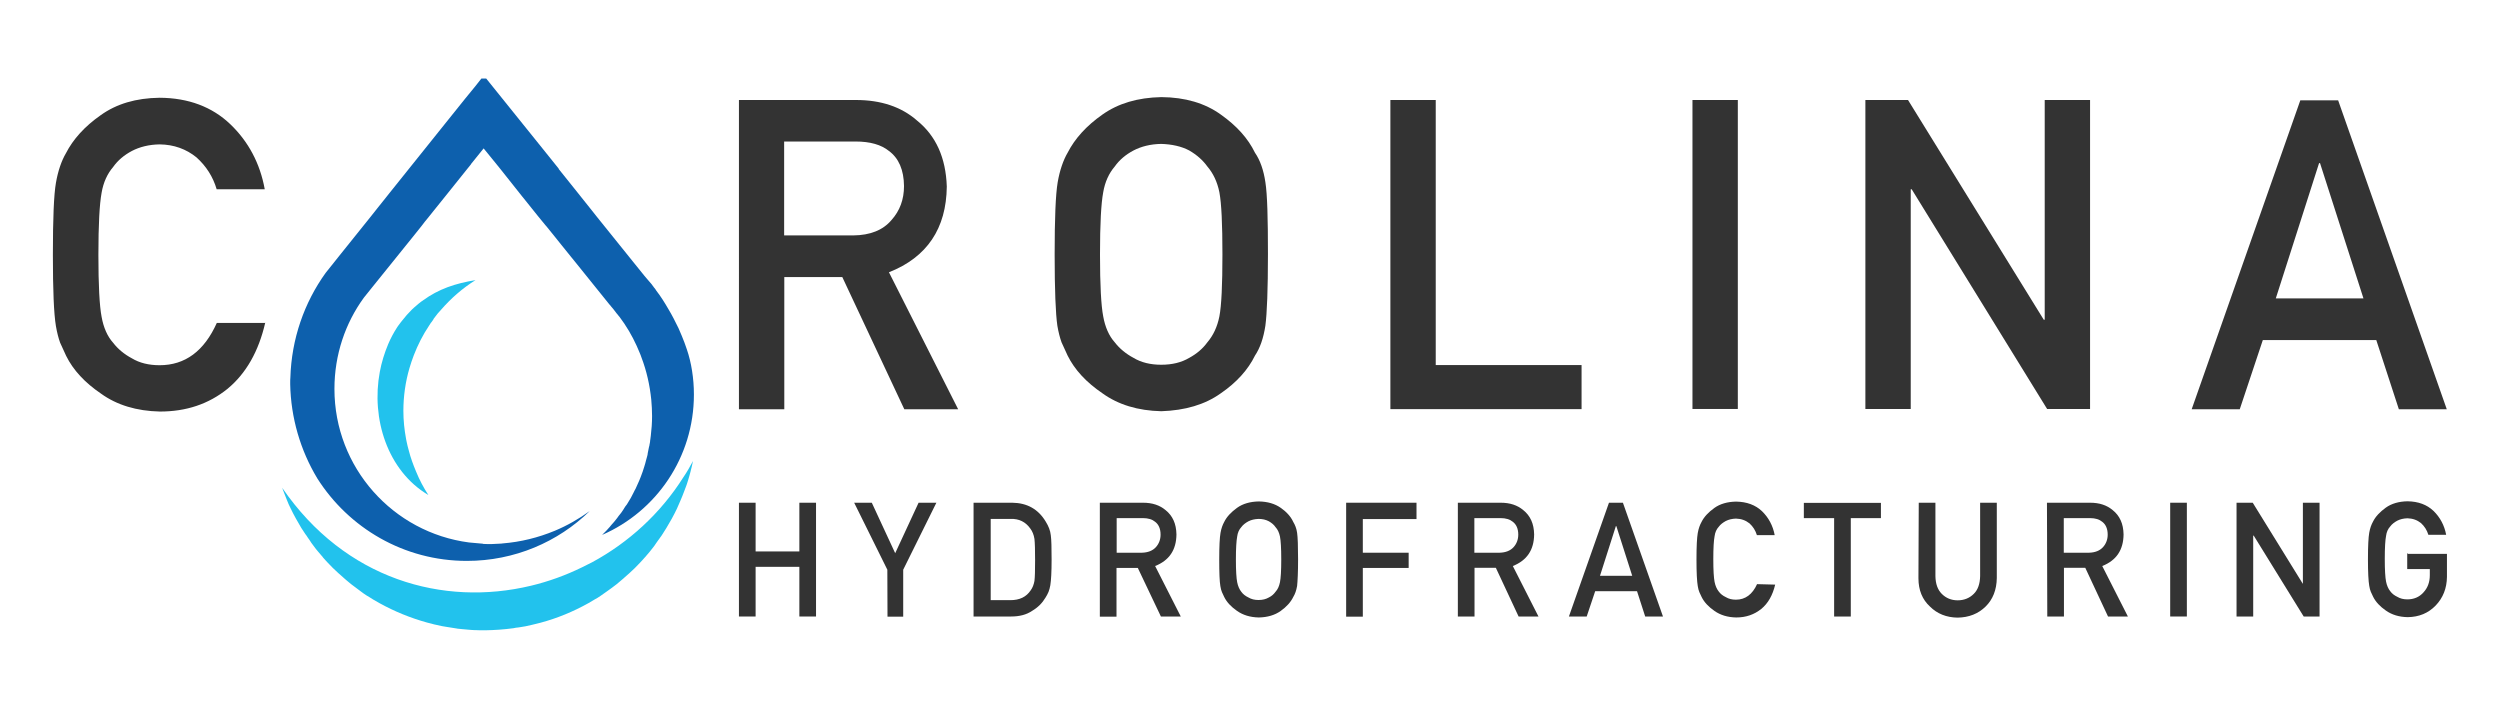
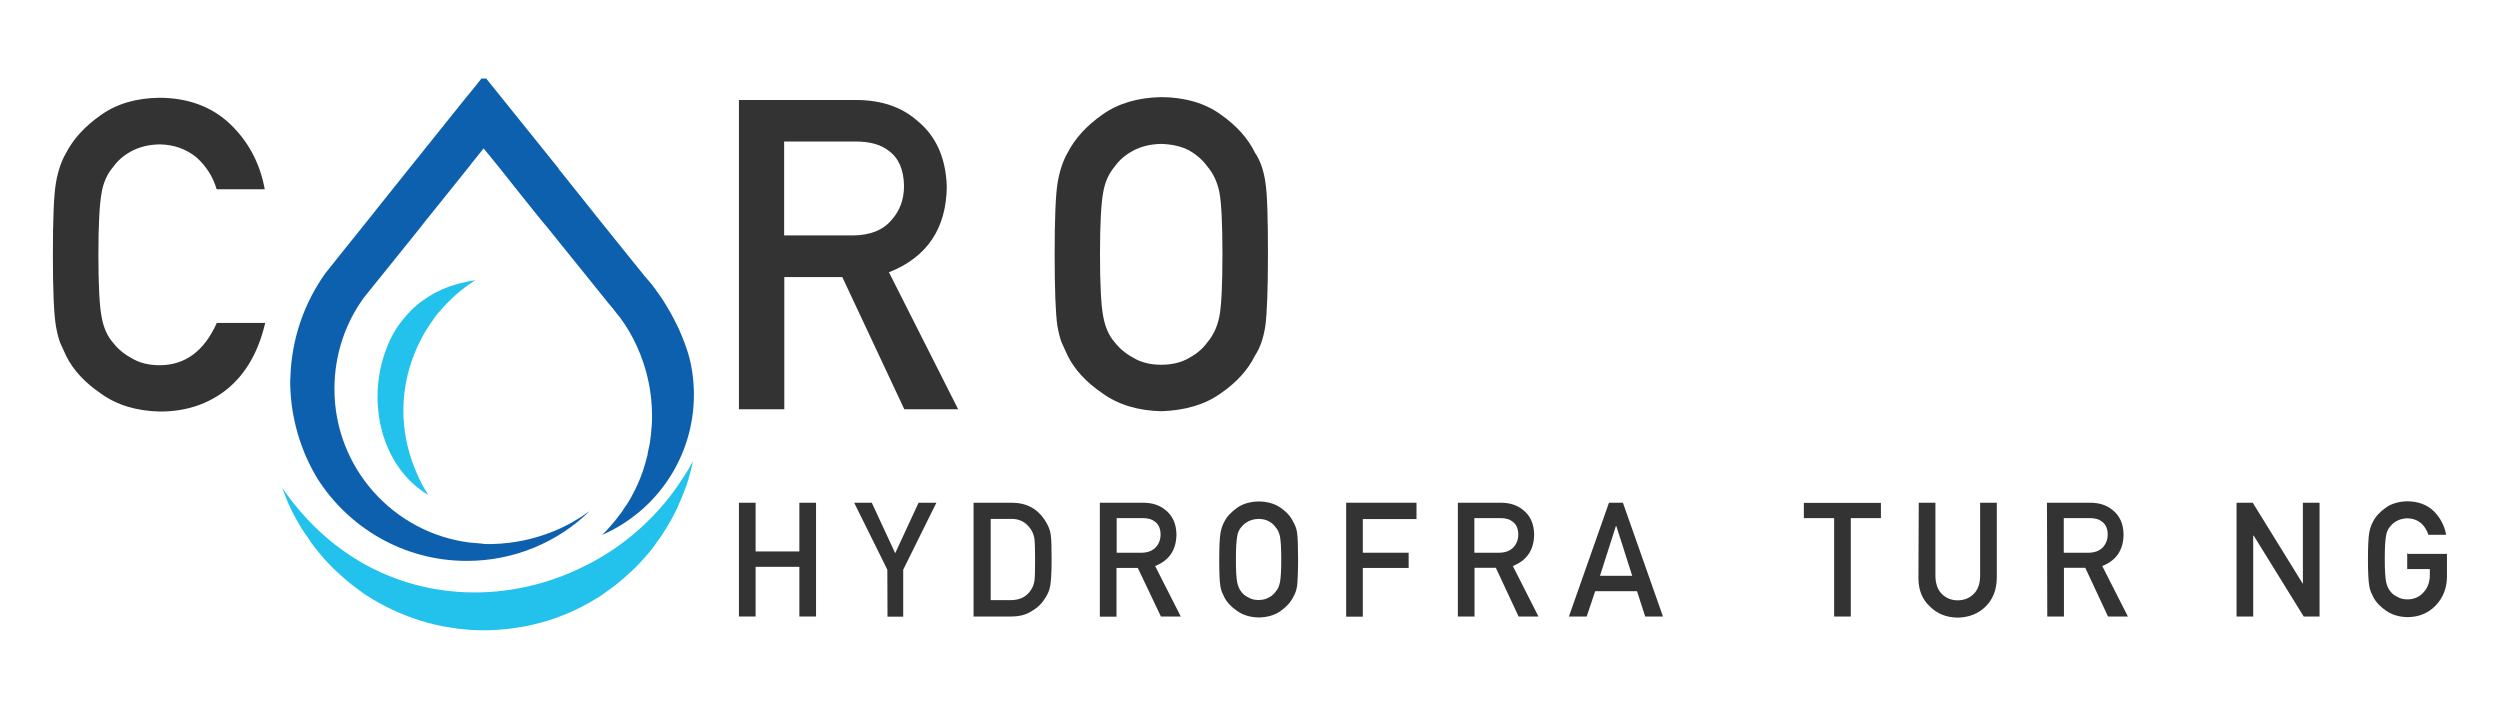
<svg xmlns="http://www.w3.org/2000/svg" version="1.1" id="Layer_1" x="0px" y="0px" viewBox="0 0 1560 442" style="enable-background:new 0 0 1560 442;" xml:space="preserve">
  <style type="text/css">
	.st0{fill-rule:evenodd;clip-rule:evenodd;fill:#01A1CB;}
	.st1{fill-rule:evenodd;clip-rule:evenodd;fill:#12579C;}
	.st2{fill-rule:evenodd;clip-rule:evenodd;fill:#0D60AD;}
	.st3{fill-rule:evenodd;clip-rule:evenodd;fill:#22C2ED;}
	.st4{fill:#333333;}
</style>
  <g>
    <g>
      <path class="st3" d="M279.3,179.2c-5.6,2.1-10.6,4.8-15,8c-0.5,0.3-1,0.8-1.6,1.1l0,0c-0.5,0.4-1,0.8-1.5,1.2    c-1,0.8-1.9,1.6-2.8,2.4c-0.4,0.4-0.9,0.9-1.3,1.2c0,0,0,0-0.1,0.1c-2.2,2.2-4.2,4.4-6.1,6.9c-0.3,0.3-0.5,0.7-0.8,1    c-0.5,0.7-1,1.4-1.5,2c-0.3,0.3-0.4,0.7-0.7,1c-2.2,3.4-4.1,6.9-5.7,10.7c-2.3,5.5-4.1,11.3-5.2,17.2    c-5.5,29.3,4.8,61.8,30.3,76.9c-3-4.6-5.6-9.5-7.7-14.7c-1.8-4.3-3.4-8.6-4.5-13c-0.3-1-0.5-2-0.8-3c-0.2-0.9-0.4-1.7-0.6-2.7    c-0.1-0.5-0.2-1-0.3-1.5c-1.1-5.9-1.7-11.7-1.7-17.6c0-9.1,1.3-18.2,3.8-26.7c0.8-2.7,1.7-5.4,2.7-8c2.5-6.5,5.7-12.8,9.6-18.6    c0.3-0.5,0.7-1,1.1-1.7c0.1-0.1,0.2-0.3,0.3-0.3c0.3-0.3,0.4-0.7,0.7-1c0.1-0.1,0.1-0.2,0.2-0.3c0.2-0.3,0.3-0.5,0.5-0.8    c0,0,0,0,0-0.1c0.9-1.1,1.7-2.3,2.7-3.5c0.1-0.1,0.2-0.2,0.3-0.3l0,0c0.5-0.6,1-1.2,1.6-1.8c6.1-7,13.3-13.4,21.5-18.5    C290.5,175.8,284.7,177.2,279.3,179.2z M252.7,236c0-0.1,0.1-0.2,0.1-0.3c0,0,0-0.1,0.1-0.1C252.8,235.7,252.7,235.9,252.7,236z" />
      <path class="st2" d="M433,246.2c0,39.2-23.5,72.9-57.3,87.6c0.9-0.9,1.7-1.7,2.6-2.6l0.1-0.1c0.7-0.7,1.3-1.4,1.9-2.1l0.2-0.2    l0.3-0.4c0.7-0.8,1.3-1.6,2-2.3l0.6-0.7c0.5-0.7,1-1.3,1.6-2c0.1-0.1,0.3-0.4,0.3-0.4c0.6-0.8,1-1.5,1.6-2.1l0.2-0.3l0.3-0.3    c0.6-0.9,1.3-1.8,1.9-2.8l0.1-0.2c0.6-0.9,1-1.7,1.6-2.3c0.1-0.2,0.2-0.3,0.3-0.4l0.1-0.2c1.6-2.4,3-5,4.2-7.5    c0.3-0.6,0.6-1.3,1-1.9c1.6-3.4,3-6.6,4.1-9.8c0,0,0.2-0.6,0.3-0.8c0.3-1,0.7-2.1,1-3.1c0.4-1.5,0.9-2.7,1.1-3.9l0.8-2.9    c0.1-0.5,0.3-1,0.3-1.7c0.3-1.4,0.5-2.5,0.7-3.5l0.1-0.4l0.1-0.4c0-0.1,0-0.2,0.1-0.3c0.1-0.3,0.1-0.4,0.1-0.7l0.1-0.5l0.1-0.5    c0.1-0.5,0.2-1,0.2-1.6l0.1-0.6c0.1-0.8,0.2-1.7,0.3-2.3c0.5-4,0.8-8.2,0.8-12.4c0-3.4-0.2-6.8-0.5-10.2c-0.9-9-2.9-17.9-6.1-26.3    c-0.2-0.4-0.3-1-0.5-1.4c-0.1-0.3-0.3-0.7-0.4-1c-0.7-1.7-1.4-3.3-2.1-4.9c-2.9-6.4-6.5-12.5-10.8-18.2l-0.3-0.3l-0.3-0.4    c-0.2-0.2-0.3-0.3-0.4-0.5c0,0-0.3-0.4-0.4-0.5l-0.2-0.2l-2.3-3c-0.2-0.2-0.3-0.4-0.6-0.7c-0.4-0.5-0.9-1-1.3-1.6l-0.4-0.4    l-21.5-26.7l-2.2-2.7l-7.5-9.3l-2.8-3.5l-5.5-6.8l-0.3-0.3l-2.3-2.8l-2.7-3.3l-9.3-11.6l-0.1-0.1l-13.5-17l-2.5-3.1l0,0l-8.3-10.2    l-7.9,9.8h0.1l-2.9,3.6l-12.9,16.1l-7.4,9.2l-2.8,3.5l-1.7,2.1l-1,1.2l-2.3,3l-5.6,7l-4.2,5.2l-8.3,10.3l-12.5,15.5l-5.3,6.6    c-11.6,15.9-18.4,35.6-18.4,57c0,49.1,36.6,89.6,84,95.8c3,0.3,6,0.6,8.9,0.8c-0.1,0-0.2,0.1-0.3,0.1c3.8,0.2,7.6,0.1,11.5-0.2    c0.3,0,0.5-0.1,0.8-0.1c11.3-0.9,22.2-3.6,32.6-7.9c7.7-3.2,15-7.4,21.8-12.3c-19.8,19.3-46.9,31.1-76.7,31.1    c-39.3,0-73.7-20.6-93.3-51.5c-10.6-17.6-16.5-37.9-16.9-58.7c0-0.4,0-1,0-1.4c0-1,0-1.8,0.1-2.7c0.7-24.3,8.7-46.9,22-65.4    l5.2-6.5l3.1-3.9l6.9-8.6l13-16.2l3.8-4.8l5.6-7l2.3-2.9l11.3-14.1l0.8-1l0,0l22.2-27.7l13-16.2l6.3-7.7l3.7-4.7h3l23.1,28.7    l8.7,10.8l13.5,16.8l-0.1,0.1l0,0l0.8,1l11.3,14.1l2.3,2.9l5.6,7l3.8,4.8l23.1,28.7l6.7,8.3c1,1.1,1.9,2.3,2.9,3.4l0.1,0.1l1.7,2    l0.1,0.2l0.7,0.9c0.2,0.2,0.3,0.4,0.4,0.6l0.2,0.2c0.4,0.5,0.9,1.1,1.2,1.7c2.8,3.6,5.3,7.6,7.6,11.6c2.3,3.8,4.3,7.8,6.3,11.9    c0.7,1.6,1.4,3.2,2.1,4.9c1.1,2.7,2.2,5.5,3.1,8.3C431.4,226.2,433,236.1,433,246.2z" />
      <path class="st3" d="M432.4,287.7c-0.1,0.5-0.2,1-0.3,1.5c-0.3,1.6-0.7,3-1.1,4.6v0.1c-0.5,2-1.1,4-1.7,6c-0.4,1.5-1,3-1.5,4.4    c-0.1,0.2-0.2,0.3-0.2,0.5c-0.3,0.7-0.5,1.4-0.8,2.1c-1.3,3.6-2.9,7-4.4,10.5c-2,4.2-4.2,8.2-6.6,12.1c-0.8,1.3-1.7,2.6-2.4,3.8    c-0.5,0.8-1,1.6-1.6,2.3l0,0c-0.3,0.4-0.6,1-1,1.4c-0.8,1.2-1.7,2.3-2.5,3.6c-0.1,0.2-0.3,0.3-0.3,0.4c-0.9,1.1-1.7,2.2-2.6,3.3    c-1,1.1-1.9,2.3-2.9,3.4c0,0-0.1,0.1-0.2,0.2c-1,1.1-2,2.3-3,3.3c-1,1.1-2.1,2.2-3.2,3.3c-1,1-2.2,2.1-3.3,3.1s-2.3,2-3.4,3    c-0.1,0.1-0.1,0.2-0.2,0.2c-1.1,1-2.3,1.9-3.3,2.8c-0.4,0.3-0.8,0.6-1.2,1l0,0c-2,1.6-4,3-6.1,4.5c-1.2,0.9-2.5,1.7-3.7,2.6    c-1.2,0.9-2.6,1.7-3.9,2.4c-1.3,0.8-2.6,1.6-3.9,2.3c-9.3,5.2-19.4,9.4-29.9,12.2c-1,0.3-1.8,0.5-2.8,0.7c-1,0.3-1.9,0.4-2.9,0.7    c-1.2,0.3-2.4,0.5-3.6,0.8c-1,0.2-2,0.3-3,0.5c-1,0.2-2,0.3-3,0.4c-0.5,0.1-1,0.2-1.5,0.3c-5.9,0.8-11.8,1.2-17.6,1.3    c-0.4,0-0.9,0-1.3,0c-1.5,0-3,0-4.5-0.1c-0.3,0-0.5,0-0.7,0c-1.4,0-2.8-0.2-4.3-0.3c-1.1-0.1-2.2-0.2-3.3-0.3    c-1-0.1-2.1-0.2-3.1-0.3c-0.2-0.1-0.3-0.1-0.5-0.1l-6.3-1c-1-0.2-2-0.3-3-0.5c-1.2-0.3-2.4-0.5-3.6-0.8c-1-0.2-1.9-0.4-2.8-0.7    c-1-0.3-1.8-0.4-2.8-0.7c-10.5-2.9-20.5-7-29.9-12.2c-1.3-0.7-2.7-1.5-4-2.3c-1.3-0.8-2.6-1.7-3.9-2.4c-1.3-0.8-2.5-1.7-3.7-2.6    c-2.1-1.5-4.1-3-6-4.5l0,0c-0.4-0.3-0.8-0.6-1.2-1c-1.1-1-2.3-1.8-3.3-2.8c-0.1,0-0.2-0.1-0.2-0.2c-1.1-1-2.3-2-3.4-3    s-2.2-2.1-3.3-3.1c-1-1.1-2.2-2.2-3.2-3.3c-1-1-2-2.2-3-3.3c0,0-0.1-0.1-0.1-0.2c-1-1.1-1.9-2.3-2.9-3.4c-0.9-1-1.8-2.2-2.6-3.3    c-0.1-0.2-0.3-0.3-0.3-0.4c-0.9-1.1-1.7-2.3-2.5-3.6c-0.3-0.4-0.7-1-1-1.4c-0.5-0.8-1-1.6-1.6-2.3c-0.9-1.3-1.7-2.5-2.5-3.8    c-2.3-3.9-4.6-7.9-6.6-12.1c-0.9-1.7-1.7-3.6-2.4-5.4c-0.7-1.7-1.4-3.4-2-5.1c-0.3-0.7-0.5-1.4-0.8-2.1c0-0.1-0.1-0.2-0.1-0.3    c39.3,57.3,100.6,74.2,155.2,61.1c10.9-2.6,21.7-6.5,31.9-11.5c2.1-1,4.2-2.1,6.2-3.1c22.8-12.3,42.8-30.5,57.1-53.2    C428.7,294.5,430.6,291.1,432.4,287.7z" />
    </g>
    <path class="st4" d="M165.5,201.4c-4.1,17.8-11.9,31.6-23.5,41.2c-11.9,9.6-25.9,14.2-42.2,14.2c-14.6-0.3-27-4.1-36.8-11.2   c-10-6.8-17.3-14.6-21.7-23.5c-1.3-2.9-2.6-5.7-3.8-8.3c-1-2.8-1.9-6.2-2.6-10.3C33.6,195.8,33,181,33,159   c0-22.5,0.6-37.4,1.9-44.9s3.5-13.8,6.2-18.4c4.5-8.8,11.7-16.8,21.7-23.8c9.9-7.1,22-10.7,36.8-10.9c18,0.1,32.8,5.7,44.1,16.5   s18.6,24.5,21.5,40.6h-30c-2.3-7.8-6.5-14.4-12.6-19.9c-6.4-5.2-14.1-8-23-8.1c-6.7,0.1-12.5,1.6-17.3,4.1   c-4.9,2.6-8.8,5.9-11.7,10c-3.6,4.2-6.1,9.6-7.2,16.1c-1.3,7-2,19.9-2,38.8s0.7,31.9,2,38.6c1.2,6.7,3.6,12.2,7.2,16.2   c3,3.9,7,7.2,11.7,9.7c4.8,2.9,10.6,4.3,17.3,4.3c15.9,0,27.8-8.8,35.7-26.4h30.3V201.4z" />
    <path class="st4" d="M461.2,62.4h72.9c15.5,0,28.3,4.2,38.1,12.8c11.9,9.6,18,23.3,18.6,41.2c-0.3,26.2-12.3,44.1-36.1,53.5   l43.2,85.5h-33.6l-38.7-82.5h-36.2v82.5h-28.3V62.4H461.2z M489.5,146.9h42.9c10.6-0.1,18.6-3.3,23.9-9.6   c5.2-5.8,7.8-12.8,7.8-21.2c-0.1-10.1-3.3-17.4-9.4-21.9c-4.8-3.9-11.7-5.9-20.9-5.9h-44.5v58.6H489.5z" />
    <path class="st4" d="M658.1,158.8c0-22.5,0.6-37.4,1.9-45.1c1.3-7.5,3.5-13.8,6.2-18.4c4.5-8.8,11.7-16.8,21.7-23.8   c9.9-7,22-10.6,36.8-10.9c14.8,0.1,27.3,3.8,37.1,10.9c9.9,7,17,14.9,21.3,23.8c3.2,4.6,5.4,10.9,6.5,18.4   c1.2,7.5,1.6,22.6,1.6,44.9c0,22-0.6,37-1.6,44.6c-1.2,7.8-3.3,13.9-6.5,18.7c-4.3,8.8-11.5,16.8-21.3,23.5   c-9.9,7.1-22.3,10.7-37.1,11.2c-14.6-0.3-27-4.1-36.8-11.2c-10-6.8-17.3-14.6-21.7-23.5c-1.3-2.9-2.6-5.7-3.8-8.3   c-1-2.8-1.9-6.2-2.6-10.3C658.7,195.8,658.1,180.8,658.1,158.8z M686.4,158.8c0,19,0.7,31.9,2,38.6c1.2,6.7,3.6,12.2,7.2,16.2   c3,3.9,7,7.2,11.7,9.7c4.8,2.9,10.6,4.3,17.3,4.3c6.8,0,12.6-1.4,17.5-4.3c4.6-2.5,8.4-5.7,11.3-9.7c3.6-4.2,6.2-9.6,7.5-16.2   c1.3-6.7,1.9-19.6,1.9-38.6s-0.6-31.9-1.9-38.8c-1.3-6.5-3.9-11.9-7.5-16.1c-2.8-3.9-6.5-7.2-11.3-10c-4.9-2.6-10.9-3.9-17.5-4.1   c-6.7,0.1-12.5,1.6-17.3,4.1c-4.9,2.6-8.8,5.9-11.7,10c-3.6,4.2-6.1,9.6-7.2,16.1C687.1,126.9,686.4,139.8,686.4,158.8z" />
-     <path class="st4" d="M867.6,62.4h28.3v165.4h91v27.5H867.6V62.4z" />
-     <path class="st4" d="M1056.1,62.4h28.3v192.8h-28.3V62.4z" />
-     <path class="st4" d="M1163.9,62.4h26.7l84.7,137.1h0.6V62.4h28.3v192.8h-26.8l-84.5-137.1h-0.6v137.1h-28.3V62.4z" />
-     <path class="st4" d="M1482.8,212.2H1412l-14.4,43.2h-30l67.8-192.8h23.6l67.8,192.8h-29.9L1482.8,212.2z M1474.8,186.2l-27.1-84.4   h-0.6l-27,84.4H1474.8z" />
+     <path class="st4" d="M1056.1,62.4h28.3h-28.3V62.4z" />
    <path class="st4" d="M498.8,353.7h-27.3v31h-10.4v-71h10.4v30.4h27.3v-30.4h10.4v71h-10.4V353.7z" />
    <path class="st4" d="M553.7,355.5l-20.7-41.8H544l14.6,31.5l14.6-31.5h11.1l-20.7,41.8v29.3h-9.8L553.7,355.5L553.7,355.5z" />
    <path class="st4" d="M607.5,313.7h24.1c9.3,0.1,16.3,4,21,11.9c1.6,2.6,2.8,5.4,3.1,8.4c0.4,2.9,0.5,7.9,0.5,15.2   c0,7.7-0.3,12.9-0.8,16c-0.3,1.5-0.6,2.9-1.1,4.1c-0.5,1.1-1.1,2.4-1.9,3.6c-2,3.4-4.8,6.2-8.4,8.3c-3.5,2.4-7.9,3.5-13.1,3.5   h-23.4v-71.1H607.5z M618,374.5h12.4c5.9,0,10-2,12.8-6.2c1.1-1.5,1.9-3.5,2.3-5.8c0.3-2.3,0.4-6.7,0.4-12.9   c0-6.2-0.1-10.6-0.4-13.3c-0.4-2.6-1.3-4.8-2.6-6.5c-2.9-4.1-7-6.2-12.3-6h-12.4v50.7H618z" />
    <path class="st4" d="M686.3,313.7h26.9c5.8,0,10.4,1.5,14.1,4.6c4.4,3.5,6.7,8.5,6.8,15.2c-0.1,9.7-4.5,16.2-13.3,19.7l16,31.5   h-12.4L710,354.4h-13.3v30.4h-10.4V313.7z M696.7,344.9h15.8c3.9-0.1,6.8-1.3,8.8-3.5c1.9-2.1,2.9-4.8,2.9-7.8c0-3.8-1.3-6.4-3.4-8   c-1.8-1.5-4.3-2.3-7.7-2.3h-16.3v21.6H696.7z" />
    <path class="st4" d="M760.8,349.1c0-8.3,0.3-13.8,0.8-16.6c0.5-2.8,1.3-5,2.3-6.8c1.6-3.3,4.4-6.2,8-8.8s8.2-3.9,13.6-4   c5.5,0.1,10,1.4,13.7,4c3.6,2.5,6.3,5.5,7.8,8.8c1.1,1.8,2,4,2.4,6.8c0.4,2.8,0.6,8.3,0.6,16.6c0,8.2-0.3,13.6-0.6,16.5   c-0.5,2.9-1.3,5.1-2.4,6.9c-1.6,3.3-4.3,6.2-7.8,8.7c-3.6,2.6-8.2,4-13.7,4.1c-5.4-0.1-9.9-1.5-13.6-4.1c-3.6-2.5-6.4-5.4-8-8.7   c-0.5-1.1-1-2.1-1.4-3c-0.4-1-0.8-2.3-1-3.8C761,362.8,760.8,357.3,760.8,349.1z M771.2,349.1c0,7,0.3,11.7,0.8,14.2   c0.5,2.5,1.4,4.5,2.6,6c1.1,1.5,2.5,2.6,4.4,3.5c1.8,1.1,3.9,1.6,6.3,1.6c2.5,0,4.6-0.5,6.5-1.6c1.8-0.9,3.1-2.1,4.1-3.5   c1.4-1.5,2.3-3.5,2.8-6c0.5-2.5,0.8-7.2,0.8-14.2c0-7-0.3-11.8-0.8-14.3c-0.5-2.4-1.4-4.4-2.8-5.9c-1-1.5-2.4-2.6-4.1-3.6   c-1.9-1-4-1.5-6.5-1.5c-2.5,0.1-4.5,0.6-6.3,1.5c-1.8,1-3.3,2.1-4.4,3.6c-1.4,1.5-2.3,3.5-2.6,5.9   C771.5,337.5,771.2,342.2,771.2,349.1z" />
    <path class="st4" d="M839.9,313.7h44v10.2h-33.5v21H879v9.5h-28.6v30.4h-10.4V313.7z" />
    <path class="st4" d="M909.5,313.7h26.9c5.8,0,10.4,1.5,14.1,4.6c4.4,3.5,6.7,8.5,6.8,15.2c-0.1,9.7-4.5,16.2-13.3,19.7l16,31.5   h-12.4l-14.2-30.4h-13.3v30.4h-10.4V313.7z M919.9,344.9h15.8c3.9-0.1,6.8-1.3,8.8-3.5c1.9-2.1,2.9-4.8,2.9-7.8   c0-3.8-1.3-6.4-3.4-8c-1.8-1.5-4.3-2.3-7.7-2.3h-16.3v21.6H919.9z" />
    <path class="st4" d="M1021.5,368.9h-26.1l-5.3,15.8h-11.1l25-71h8.7l25,71h-11.1L1021.5,368.9z M1018.5,359.3l-9.9-31h-0.3l-9.9,31   H1018.5z" />
-     <path class="st4" d="M1107.7,364.8c-1.5,6.5-4.4,11.7-8.7,15.2c-4.4,3.5-9.5,5.3-15.6,5.3c-5.4-0.1-9.9-1.5-13.6-4.1   c-3.6-2.5-6.4-5.4-8-8.7c-0.5-1.1-1-2.1-1.4-3c-0.4-1-0.8-2.3-1-3.8c-0.5-2.9-0.8-8.3-0.8-16.5c0-8.3,0.3-13.8,0.8-16.6   c0.5-2.8,1.3-5,2.3-6.8c1.6-3.3,4.4-6.2,8-8.8c3.6-2.6,8.2-3.9,13.6-4c6.7,0.1,12.1,2.1,16.2,6c4.1,4,6.8,9,7.9,14.9h-11.1   c-0.9-2.9-2.4-5.3-4.6-7.3c-2.4-1.9-5.1-2.9-8.5-3c-2.5,0.1-4.5,0.6-6.3,1.5c-1.8,1-3.3,2.1-4.4,3.6c-1.4,1.5-2.3,3.5-2.6,5.9   c-0.5,2.5-0.8,7.3-0.8,14.3c0,7,0.3,11.7,0.8,14.2s1.4,4.5,2.6,6c1.1,1.5,2.5,2.6,4.4,3.5c1.8,1.1,3.9,1.6,6.3,1.6   c5.9,0,10.3-3.3,13.2-9.7L1107.7,364.8L1107.7,364.8z" />
    <path class="st4" d="M1144.4,323.3h-18.8v-9.5h48.1v9.5h-18.8v61.4h-10.4V323.3z" />
    <path class="st4" d="M1197.3,313.7h10.4v45.8c0.1,4.9,1.4,8.5,4,11.1c2.6,2.6,5.9,4,9.9,4c4,0,7.4-1.4,10-4c2.6-2.5,3.9-6.3,4-11.1   v-45.8h10.4v47c-0.1,7.4-2.5,13.4-7,17.8c-4.6,4.5-10.4,6.8-17.5,6.9c-6.9-0.1-12.7-2.4-17.2-6.9c-4.8-4.4-7.2-10.3-7.2-17.7   L1197.3,313.7L1197.3,313.7z" />
    <path class="st4" d="M1277.3,313.7h26.9c5.8,0,10.4,1.5,14.1,4.6c4.4,3.5,6.7,8.5,6.8,15.2c-0.1,9.7-4.5,16.2-13.3,19.7l16,31.5   h-12.4l-14.2-30.4h-13.3v30.4h-10.4L1277.3,313.7L1277.3,313.7z M1287.7,344.9h15.8c3.9-0.1,6.8-1.3,8.8-3.5   c1.9-2.1,2.9-4.8,2.9-7.8c0-3.8-1.3-6.4-3.4-8c-1.8-1.5-4.3-2.3-7.7-2.3h-16.3v21.6H1287.7z" />
-     <path class="st4" d="M1354.2,313.7h10.4v71h-10.4V313.7z" />
    <path class="st4" d="M1395.9,313.7h9.8l31.2,50.5h0.1v-50.5h10.4v71h-9.9l-31.2-50.5h-0.3v50.5h-10.4v-71H1395.9z" />
    <path class="st4" d="M1502.4,345.6h24.5v14.4c-0.1,7.2-2.5,13.1-7,17.8c-4.6,4.8-10.4,7.2-17.5,7.3c-5.4-0.1-9.9-1.5-13.6-4.1   c-3.6-2.5-6.4-5.4-8-8.7c-0.5-1.1-1-2.1-1.4-3c-0.4-1-0.8-2.3-1-3.8c-0.5-2.9-0.8-8.3-0.8-16.5c0-8.3,0.3-13.8,0.8-16.6   c0.5-2.8,1.3-5,2.3-6.8c1.6-3.3,4.4-6.2,8-8.8s8.2-3.9,13.6-4c6.7,0.1,12.1,2.1,16.2,6c4.1,4,6.8,9,7.9,14.9h-11.1   c-0.9-2.9-2.4-5.3-4.6-7.3c-2.4-1.9-5.1-2.9-8.5-3c-2.5,0.1-4.5,0.6-6.3,1.5c-1.8,1-3.3,2.1-4.4,3.6c-1.4,1.5-2.3,3.5-2.6,5.9   c-0.5,2.5-0.8,7.3-0.8,14.3c0,7,0.3,11.7,0.8,14.2c0.5,2.5,1.4,4.5,2.6,6c1.1,1.5,2.5,2.6,4.4,3.5c1.8,1.1,3.9,1.6,6.3,1.6   c4,0,7.4-1.4,10-4.3c2.6-2.8,4-6.3,4-10.8v-3.8h-14.1v-9.9H1502.4z" />
  </g>
</svg>